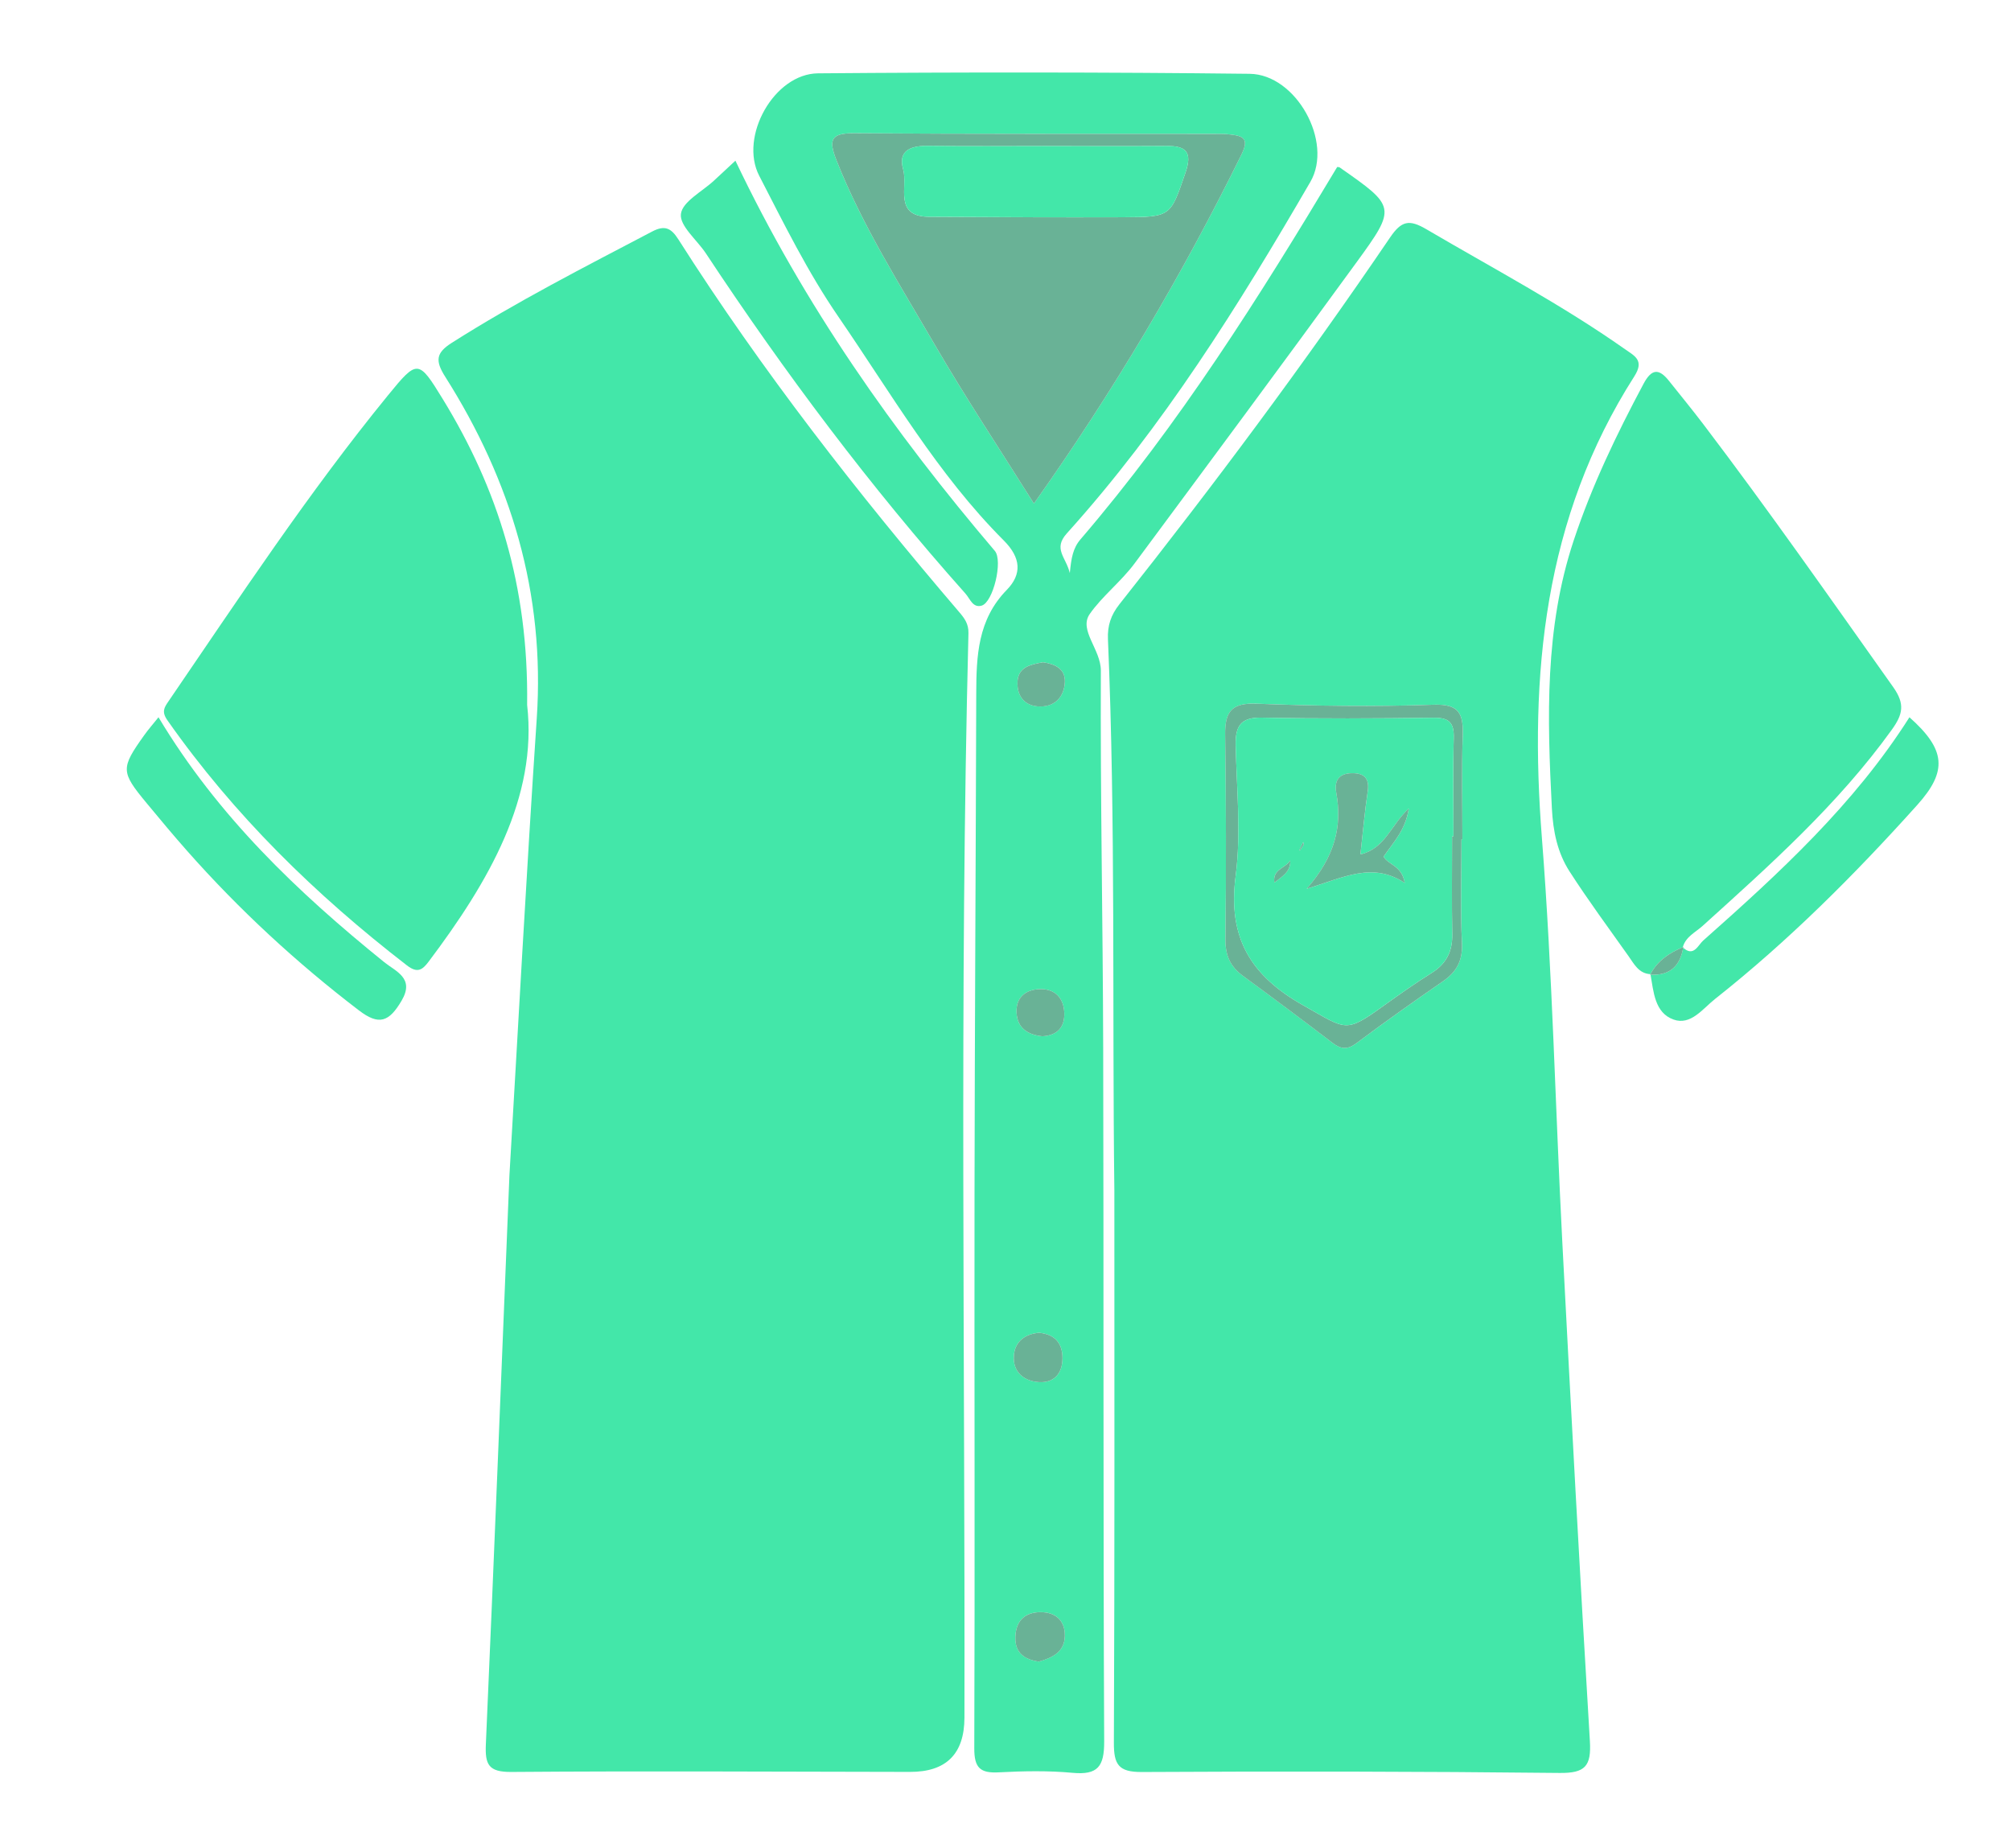
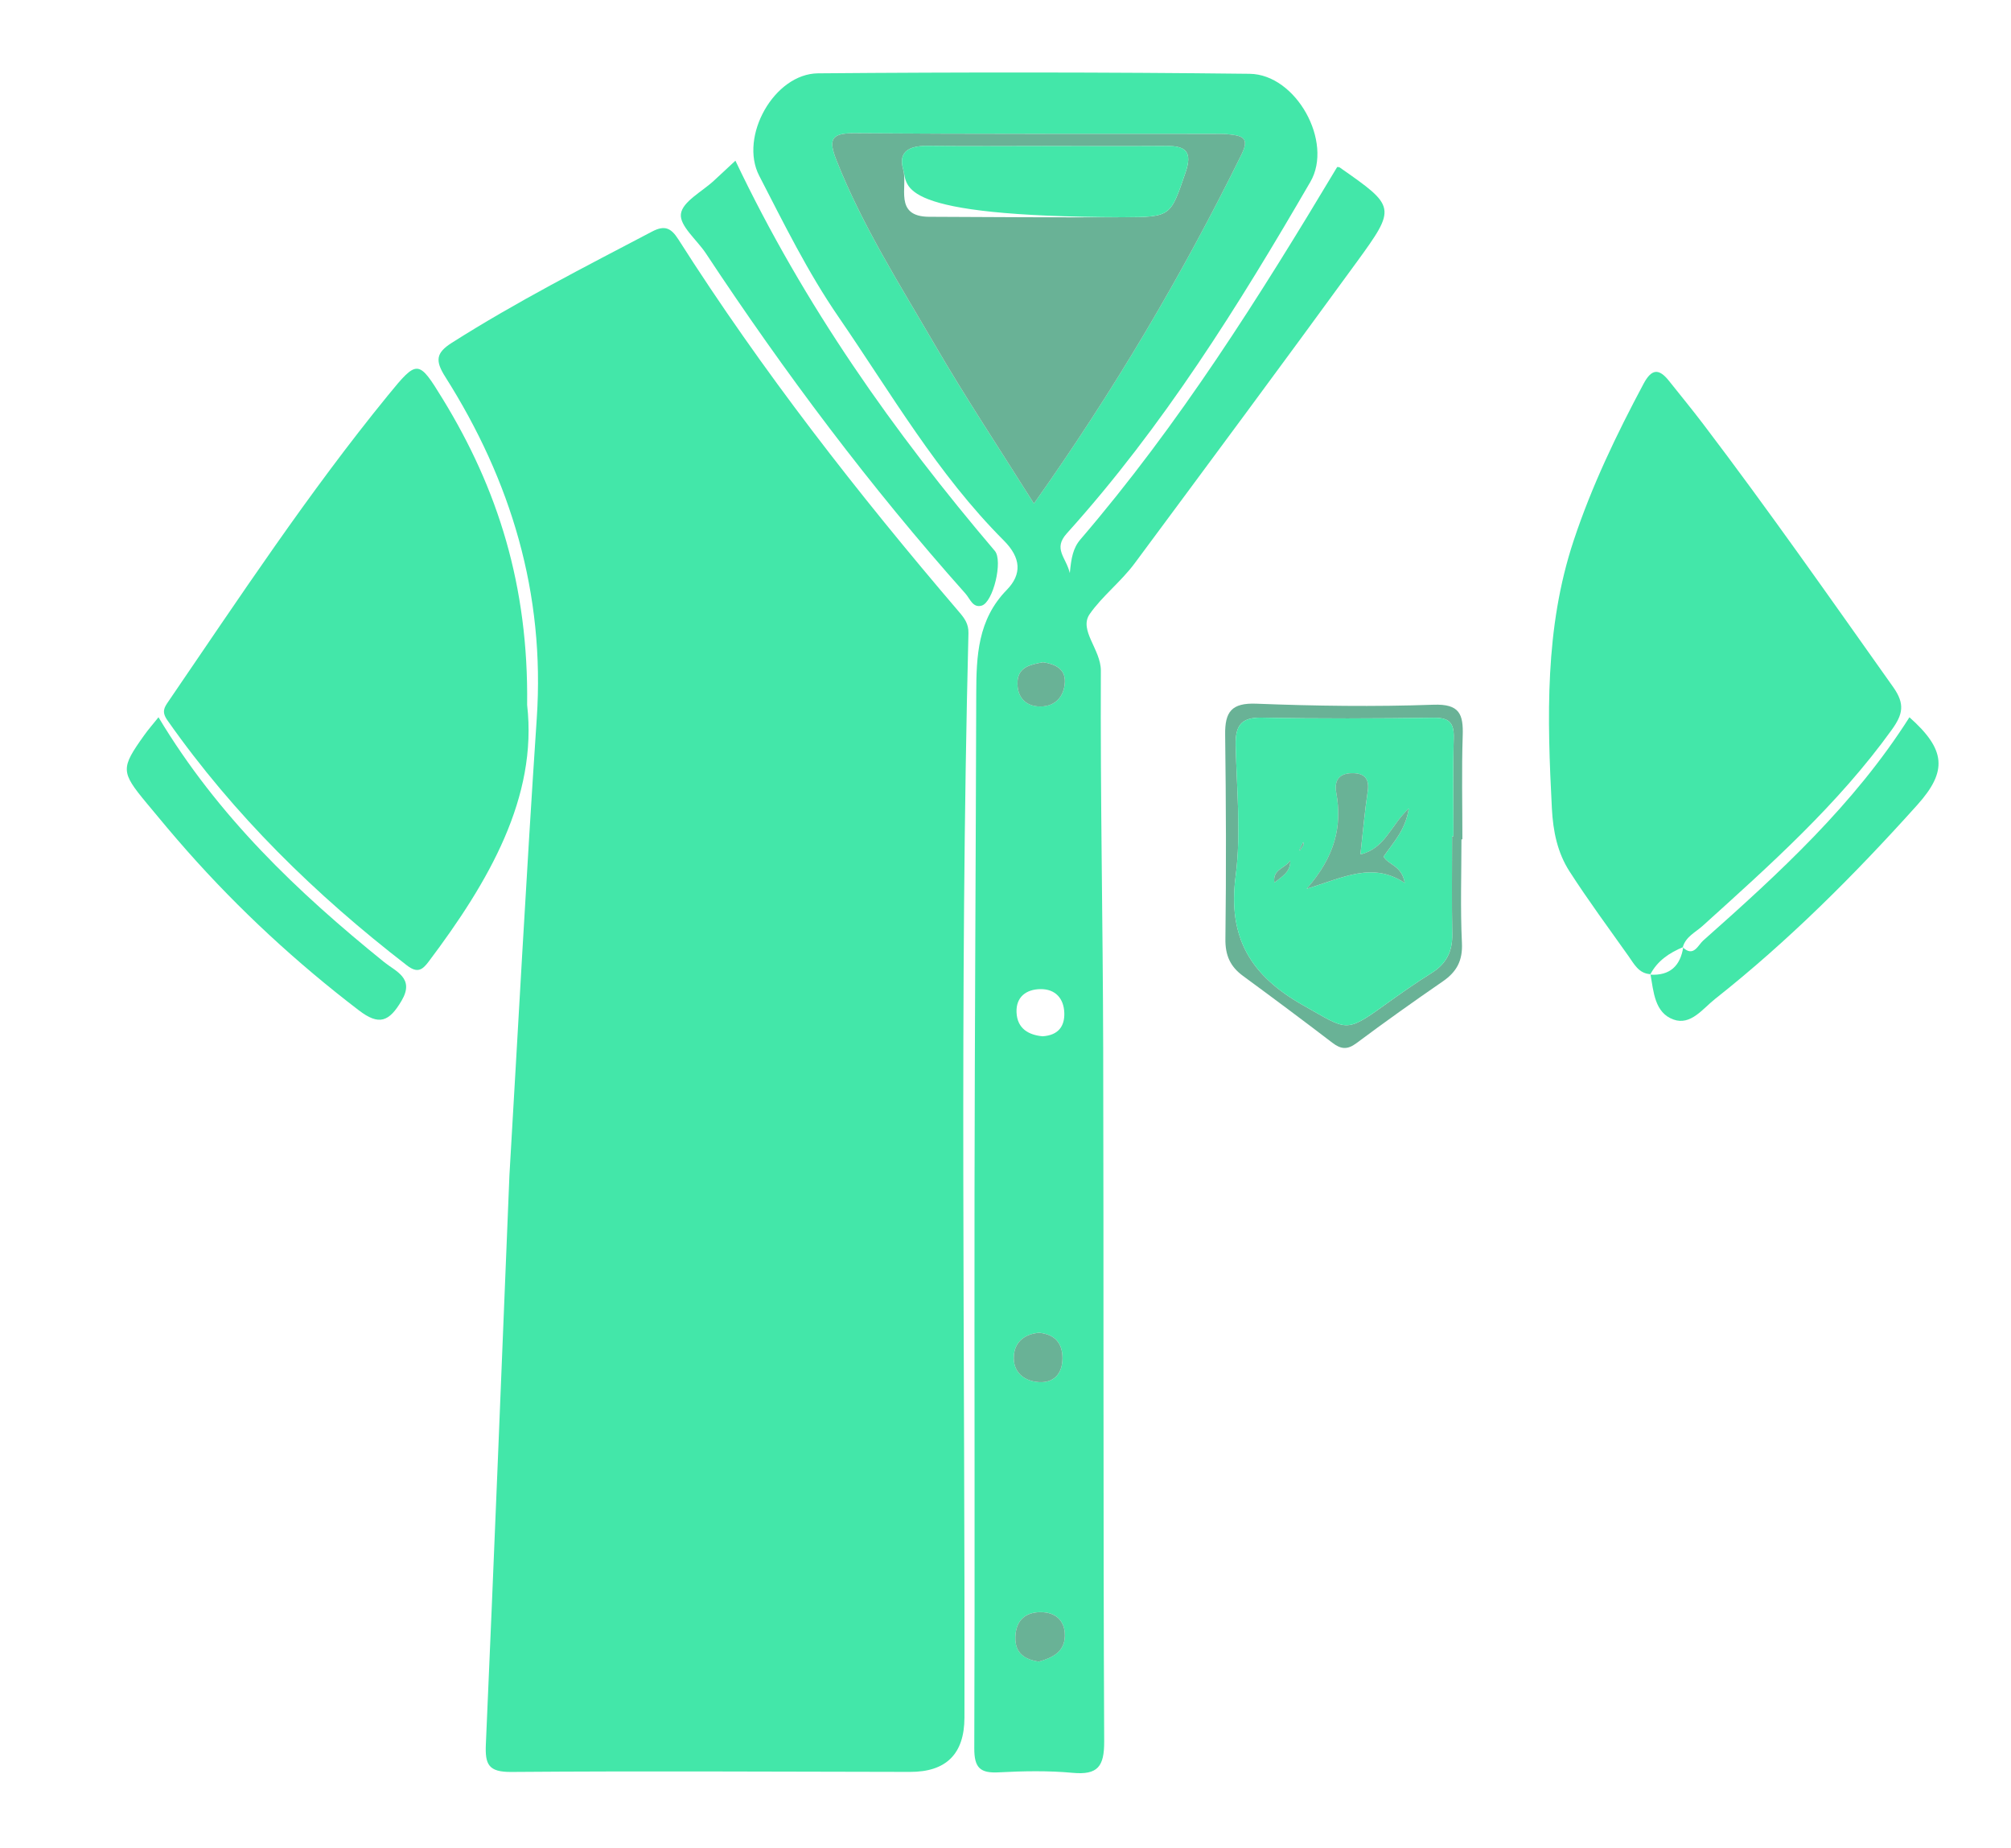
<svg xmlns="http://www.w3.org/2000/svg" width="111" height="102" viewBox="0 0 111 102" fill="none">
  <g filter="url(#filter0_d_1_113)">
    <path d="M21.118 60.869C21.584 53.005 22.045 44.324 22.627 35.651C23.09 28.765 21.217 22.539 17.572 16.788C17.007 15.898 17.071 15.469 17.939 14.918C21.506 12.654 25.262 10.737 28.997 8.777C29.683 8.418 30.037 8.573 30.441 9.207C35.061 16.468 40.346 23.232 45.933 29.766C46.228 30.111 46.468 30.419 46.455 30.946C45.953 50.892 46.273 70.843 46.234 90.792C46.23 92.791 45.23 93.79 43.235 93.787C35.898 93.777 28.561 93.732 21.224 93.79C19.955 93.799 19.769 93.374 19.818 92.259C20.267 82.068 20.669 71.875 21.118 60.869Z" fill="#43E7A9" />
-     <path d="M54.509 61.721C54.383 51.571 54.584 41.42 54.155 31.274C54.124 30.534 54.314 29.947 54.787 29.349C59.998 22.773 65.011 16.048 69.726 9.107C70.354 8.183 70.781 8.093 71.732 8.652C75.412 10.813 79.192 12.806 82.69 15.269C83.225 15.646 83.777 15.88 83.21 16.767C78.206 24.601 77.401 33.244 78.109 42.273C78.689 49.683 78.848 57.125 79.234 64.55C79.711 73.732 80.201 82.913 80.756 92.091C80.84 93.474 80.491 93.86 79.088 93.845C71.4 93.761 63.712 93.75 56.024 93.793C54.729 93.801 54.477 93.373 54.482 92.171C54.528 82.021 54.509 71.87 54.509 61.72V61.721ZM73.667 42.319C73.686 42.319 73.703 42.319 73.721 42.319C73.721 40.414 73.675 38.507 73.738 36.605C73.777 35.411 73.568 34.839 72.121 34.891C68.867 35.008 65.602 34.962 62.347 34.834C60.975 34.781 60.61 35.287 60.626 36.535C60.673 40.295 60.689 44.056 60.639 47.816C60.627 48.724 60.905 49.34 61.607 49.855C63.264 51.071 64.911 52.298 66.542 53.546C67.008 53.903 67.366 53.946 67.867 53.573C69.433 52.405 71.026 51.271 72.635 50.163C73.406 49.632 73.741 49.013 73.695 48.032C73.603 46.132 73.668 44.223 73.668 42.318L73.667 42.319Z" fill="#43E7A9" />
    <path d="M52.05 27.626C52.13 26.798 52.222 26.251 52.641 25.763C58.089 19.417 62.524 12.371 66.808 5.216C66.849 5.223 66.91 5.215 66.947 5.241C70.045 7.406 70.089 7.438 67.877 10.475C63.827 16.037 59.727 21.561 55.629 27.089C54.883 28.096 53.834 28.901 53.148 29.888C52.531 30.775 53.768 31.84 53.763 33.014C53.731 39.947 53.874 46.881 53.892 53.815C53.924 66.578 53.888 79.343 53.947 92.106C53.953 93.489 53.593 93.967 52.203 93.838C50.856 93.713 49.489 93.74 48.136 93.811C47.105 93.867 46.772 93.569 46.777 92.48C46.815 82.279 46.777 72.078 46.79 61.876C46.803 52.681 46.86 43.485 46.885 34.289C46.891 32.209 46.964 30.198 48.57 28.555C49.409 27.696 49.368 26.791 48.402 25.825C44.752 22.172 42.183 17.708 39.282 13.489C37.581 11.016 36.271 8.344 34.904 5.697C33.791 3.541 35.727 0.067 38.156 0.047C46.095 -0.019 54.036 -0.019 61.975 0.073C64.547 0.103 66.602 3.839 65.33 6.032C61.371 12.858 57.197 19.547 51.888 25.433C51.108 26.297 51.841 26.745 52.05 27.626ZM50.068 23.788C54.487 17.557 58.243 11.188 61.524 4.529C61.965 3.633 61.605 3.504 60.904 3.421C60.607 3.385 60.303 3.39 60.003 3.389C53.381 3.382 46.76 3.402 40.14 3.352C38.843 3.342 38.731 3.729 39.168 4.839C40.593 8.449 42.668 11.71 44.604 15.038C46.31 17.971 48.192 20.8 50.068 23.788H50.068ZM50.356 69.551C49.606 69.612 49.02 70.018 48.962 70.813C48.897 71.707 49.507 72.223 50.347 72.274C51.18 72.326 51.641 71.802 51.645 70.964C51.65 70.149 51.252 69.642 50.357 69.551H50.356ZM50.337 87.699C51.084 87.49 51.77 87.166 51.776 86.257C51.782 85.428 51.258 84.974 50.449 84.971C49.57 84.968 49.069 85.448 49.044 86.353C49.02 87.22 49.544 87.579 50.337 87.699V87.699ZM50.567 32.548C49.922 32.67 49.206 32.785 49.163 33.621C49.122 34.434 49.58 34.989 50.427 34.988C51.257 34.988 51.739 34.428 51.776 33.646C51.811 32.909 51.235 32.644 50.567 32.548V32.548ZM50.546 53.19C51.423 53.136 51.77 52.626 51.746 51.901C51.719 51.105 51.258 50.579 50.433 50.587C49.643 50.595 49.075 51.021 49.109 51.868C49.145 52.77 49.782 53.12 50.546 53.19Z" fill="#43E7A9" />
    <path d="M22.096 34.904C22.679 39.998 19.988 44.651 16.658 49.072C16.312 49.532 16.038 49.725 15.458 49.276C10.416 45.385 5.911 40.981 2.239 35.749C1.909 35.279 2.068 35.043 2.294 34.712C6.205 28.99 10.022 23.199 14.412 17.821C16.038 15.829 16.093 15.825 17.442 18.027C20.47 22.97 22.178 28.308 22.096 34.904Z" fill="#43E7A9" />
    <path d="M84.099 49.762C83.448 49.727 83.196 49.198 82.885 48.761C81.789 47.215 80.66 45.688 79.635 44.096C78.967 43.059 78.724 41.887 78.658 40.612C78.401 35.627 78.253 30.677 79.859 25.837C80.86 22.817 82.225 19.978 83.717 17.182C84.169 16.335 84.573 16.329 85.126 17.025C85.752 17.812 86.39 18.587 86.998 19.386C90.617 24.147 94.041 29.047 97.5 33.922C98.162 34.856 98.027 35.429 97.42 36.273C94.457 40.388 90.707 43.73 86.977 47.099C86.583 47.455 86.04 47.696 85.883 48.279L85.91 48.264C85.143 48.583 84.478 49.024 84.084 49.789L84.099 49.762Z" fill="#43E7A9" />
    <path d="M33.592 4.867C37.396 12.864 42.333 19.848 47.912 26.404C48.367 26.939 47.825 29.239 47.182 29.424C46.693 29.564 46.541 29.04 46.291 28.761C41.036 22.866 36.311 16.566 31.96 9.98C31.472 9.242 30.501 8.462 30.584 7.806C30.67 7.124 31.764 6.57 32.417 5.96C32.78 5.622 33.144 5.284 33.593 4.867H33.592Z" fill="#43E7A9" />
    <path d="M85.883 48.279C86.476 48.851 86.729 48.155 87.005 47.911C91.211 44.183 95.349 40.388 98.394 35.584C100.4 37.367 100.507 38.553 98.827 40.423C95.371 44.27 91.726 47.922 87.663 51.132C86.989 51.663 86.326 52.608 85.374 52.267C84.329 51.893 84.273 50.733 84.099 49.762L84.084 49.789C85.172 49.855 85.75 49.31 85.911 48.264L85.884 48.279H85.883Z" fill="#43E7A9" />
    <path d="M1.748 35.583C5.023 41.045 9.429 45.239 14.206 49.098C14.846 49.615 15.895 49.979 15.174 51.212C14.476 52.406 13.918 52.607 12.81 51.76C9.371 49.133 6.204 46.209 3.336 42.967C2.571 42.102 1.832 41.216 1.097 40.327C-0.34 38.592 -0.344 38.404 0.961 36.573C1.189 36.253 1.45 35.958 1.749 35.583H1.748Z" fill="#43E7A9" />
    <path d="M73.667 42.319C73.667 44.224 73.602 46.133 73.693 48.033C73.741 49.014 73.406 49.633 72.633 50.164C71.024 51.272 69.431 52.406 67.865 53.574C67.364 53.947 67.007 53.904 66.541 53.547C64.909 52.299 63.261 51.071 61.606 49.856C60.904 49.34 60.626 48.725 60.638 47.816C60.687 44.057 60.672 40.296 60.624 36.536C60.608 35.288 60.974 34.781 62.346 34.835C65.6 34.962 68.865 35.008 72.119 34.892C73.566 34.84 73.775 35.412 73.736 36.606C73.674 38.508 73.719 40.415 73.719 42.32C73.701 42.32 73.684 42.32 73.666 42.32L73.667 42.319ZM73.149 42.148C73.174 42.148 73.2 42.148 73.225 42.148C73.225 40.342 73.19 38.535 73.241 36.73C73.266 35.88 72.983 35.601 72.127 35.612C68.966 35.653 65.803 35.67 62.644 35.605C61.466 35.581 61.183 36.091 61.206 37.131C61.259 39.539 61.513 41.983 61.204 44.348C60.759 47.751 62.034 49.85 64.948 51.489C67.355 52.843 67.235 53.043 69.416 51.473C70.27 50.857 71.134 50.251 72.026 49.693C72.83 49.189 73.175 48.511 73.158 47.568C73.127 45.761 73.149 43.955 73.149 42.148H73.149Z" fill="#69B296" />
    <path d="M50.068 23.789C48.193 20.802 46.311 17.972 44.605 15.039C42.668 11.71 40.594 8.45 39.169 4.84C38.732 3.73 38.844 3.344 40.14 3.353C46.761 3.403 53.382 3.383 60.003 3.39C60.304 3.39 60.607 3.386 60.905 3.422C61.606 3.505 61.966 3.634 61.524 4.53C58.244 11.189 54.488 17.558 50.069 23.789H50.068ZM50.766 4.058C48.605 4.058 46.443 4.08 44.282 4.048C43.341 4.035 42.539 4.253 42.853 5.351C43.121 6.291 42.307 7.953 44.286 7.964C47.854 7.984 51.423 8.002 54.991 7.989C57.654 7.979 57.604 7.94 58.433 5.53C58.818 4.413 58.491 4.048 57.4 4.056C55.189 4.071 52.977 4.061 50.766 4.06V4.058Z" fill="#69B296" />
    <path d="M50.357 69.552C51.252 69.643 51.649 70.15 51.645 70.964C51.64 71.802 51.179 72.326 50.346 72.275C49.508 72.223 48.896 71.707 48.962 70.813C49.02 70.019 49.605 69.613 50.356 69.552H50.357Z" fill="#69B296" />
    <path d="M50.337 87.7C49.544 87.58 49.019 87.221 49.044 86.354C49.068 85.45 49.569 84.969 50.449 84.972C51.258 84.975 51.782 85.429 51.776 86.259C51.77 87.167 51.085 87.491 50.337 87.701V87.7Z" fill="#69B296" />
    <path d="M50.567 32.549C51.235 32.646 51.811 32.91 51.776 33.647C51.738 34.43 51.257 34.989 50.427 34.99C49.581 34.99 49.122 34.436 49.163 33.623C49.206 32.787 49.921 32.672 50.567 32.55V32.549Z" fill="#69B296" />
-     <path d="M50.546 53.19C49.783 53.121 49.145 52.77 49.109 51.867C49.075 51.02 49.643 50.595 50.433 50.587C51.258 50.578 51.718 51.105 51.746 51.901C51.77 52.627 51.423 53.136 50.546 53.19Z" fill="#69B296" />
-     <path d="M85.911 48.264C85.75 49.309 85.172 49.854 84.084 49.789C84.479 49.024 85.144 48.583 85.911 48.264Z" fill="#69B296" />
    <path d="M73.149 42.148C73.149 43.955 73.126 45.761 73.158 47.568C73.174 48.511 72.829 49.189 72.025 49.693C71.133 50.251 70.269 50.857 69.415 51.472C67.233 53.042 67.355 52.843 64.947 51.489C62.033 49.85 60.758 47.751 61.203 44.348C61.512 41.983 61.258 39.539 61.206 37.131C61.183 36.091 61.466 35.581 62.643 35.605C65.803 35.67 68.965 35.652 72.126 35.612C72.982 35.6 73.265 35.879 73.241 36.73C73.189 38.535 73.225 40.342 73.225 42.148C73.199 42.148 73.174 42.148 73.148 42.148H73.149ZM69.369 43.276C69.879 42.514 70.571 41.847 70.76 40.62C69.766 41.545 69.454 42.829 68.09 43.154C68.228 41.932 68.326 40.796 68.494 39.672C68.603 38.94 68.275 38.66 67.623 38.67C66.938 38.681 66.631 39.047 66.757 39.744C67.092 41.599 66.689 43.27 65.125 45.049C67.15 44.436 68.75 43.538 70.538 44.728C70.377 43.761 69.644 43.751 69.37 43.277L69.369 43.276ZM63.341 44.711C63.744 44.381 64.242 44.131 64.217 43.492C63.939 43.924 63.228 43.97 63.341 44.711ZM64.962 42.608C64.952 42.562 64.942 42.516 64.932 42.471C64.87 42.596 64.806 42.718 64.748 42.845C64.733 42.876 64.739 42.917 64.736 42.952C64.812 42.838 64.888 42.723 64.962 42.608Z" fill="#43E7A9" />
-     <path d="M50.766 4.059C52.977 4.059 55.189 4.07 57.4 4.055C58.491 4.047 58.818 4.412 58.433 5.529C57.605 7.939 57.654 7.978 54.992 7.988C51.423 8.001 47.854 7.982 44.286 7.963C42.308 7.952 43.122 6.289 42.853 5.35C42.539 4.252 43.341 4.034 44.282 4.047C46.443 4.079 48.605 4.057 50.766 4.058V4.059Z" fill="#43E7A9" />
+     <path d="M50.766 4.059C52.977 4.059 55.189 4.07 57.4 4.055C58.491 4.047 58.818 4.412 58.433 5.529C57.605 7.939 57.654 7.978 54.992 7.988C42.308 7.952 43.122 6.289 42.853 5.35C42.539 4.252 43.341 4.034 44.282 4.047C46.443 4.079 48.605 4.057 50.766 4.058V4.059Z" fill="#43E7A9" />
    <path d="M69.369 43.277C69.643 43.751 70.376 43.761 70.537 44.728C68.749 43.537 67.149 44.436 65.124 45.048C66.689 43.269 67.092 41.598 66.756 39.744C66.63 39.046 66.938 38.68 67.622 38.67C68.274 38.659 68.603 38.94 68.493 39.671C68.324 40.796 68.227 41.931 68.089 43.154C69.454 42.828 69.766 41.544 70.759 40.619C70.571 41.848 69.878 42.514 69.368 43.275L69.369 43.277Z" fill="#69B296" />
    <path d="M63.341 44.711C63.229 43.97 63.939 43.925 64.217 43.492C64.242 44.131 63.744 44.382 63.341 44.711Z" fill="#69B296" />
    <path d="M64.962 42.609C64.887 42.724 64.811 42.839 64.736 42.953C64.739 42.917 64.733 42.877 64.747 42.846C64.805 42.72 64.87 42.597 64.931 42.472C64.941 42.517 64.951 42.563 64.961 42.609H64.962Z" fill="#69B296" />
  </g>
  <defs>
    <filter id="filter0_d_1_113" x="0" y="0" width="111" height="101.858" filterUnits="userSpaceOnUse" color-interpolation-filters="sRGB">
      <feFlood flood-opacity="0" result="BackgroundImageFix" />
      <feColorMatrix in="SourceAlpha" type="matrix" values="0 0 0 0 0 0 0 0 0 0 0 0 0 0 0 0 0 0 127 0" result="hardAlpha" />
      <feOffset dx="7" dy="4" />
      <feGaussianBlur stdDeviation="2" />
      <feComposite in2="hardAlpha" operator="out" />
      <feColorMatrix type="matrix" values="0 0 0 0 0 0 0 0 0 0 0 0 0 0 0 0 0 0 0.25 0" />
      <feBlend mode="normal" in2="BackgroundImageFix" result="effect1_dropShadow_1_113" />
      <feBlend mode="normal" in="SourceGraphic" in2="effect1_dropShadow_1_113" result="shape" />
    </filter>
  </defs>
</svg>